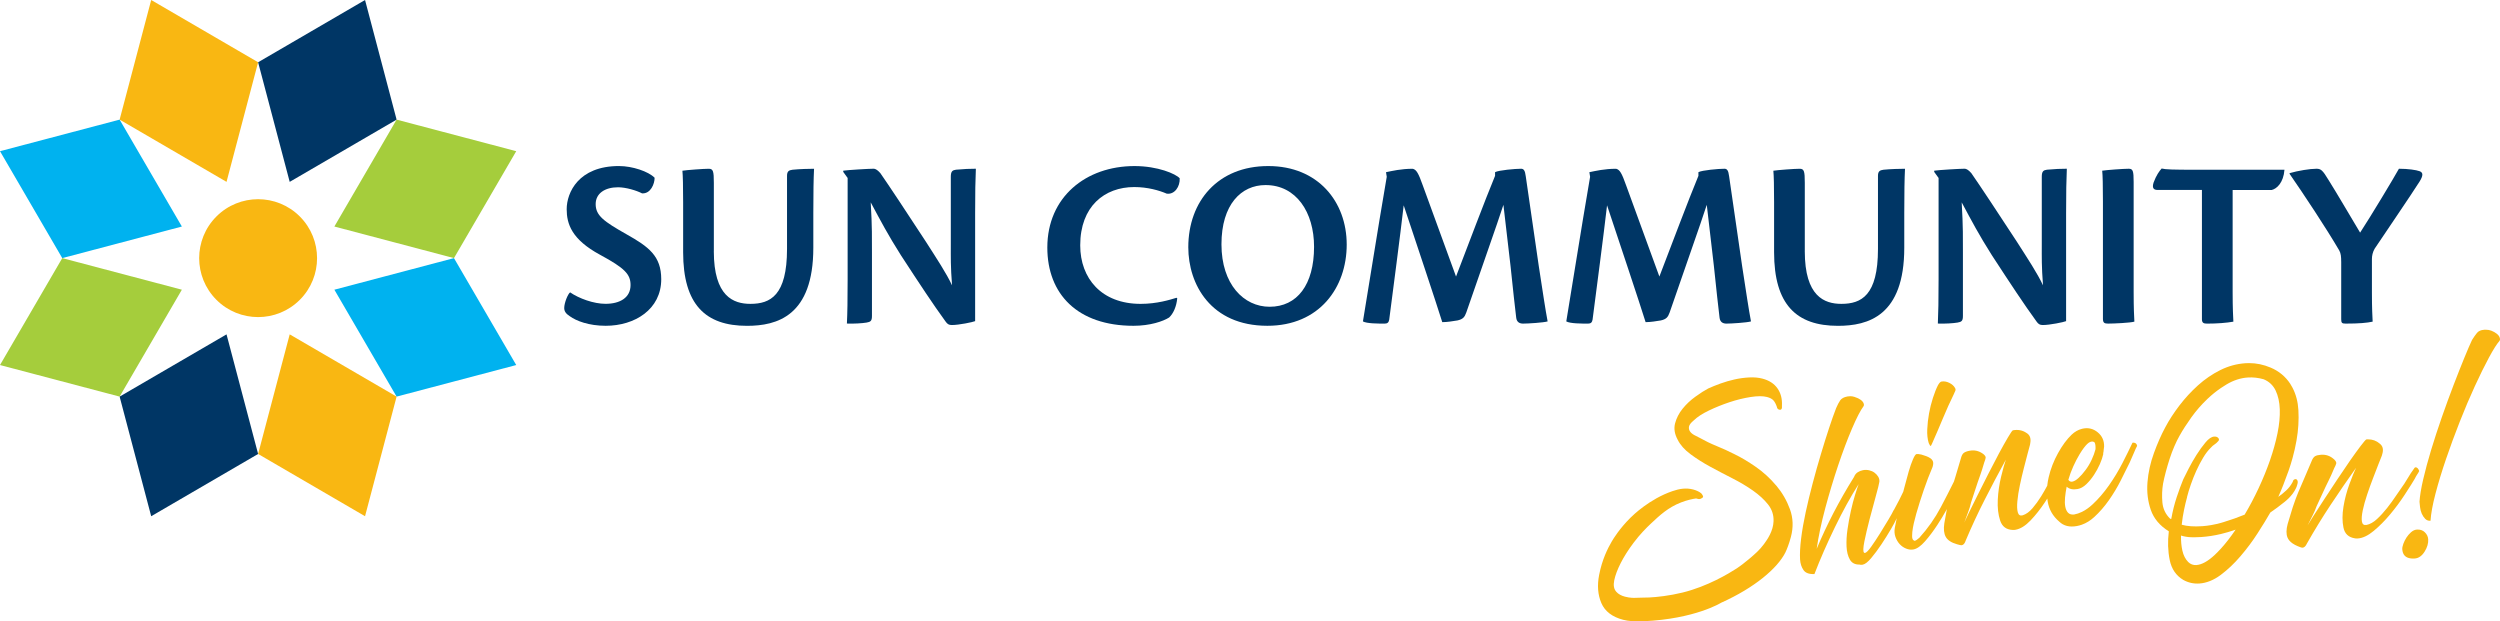
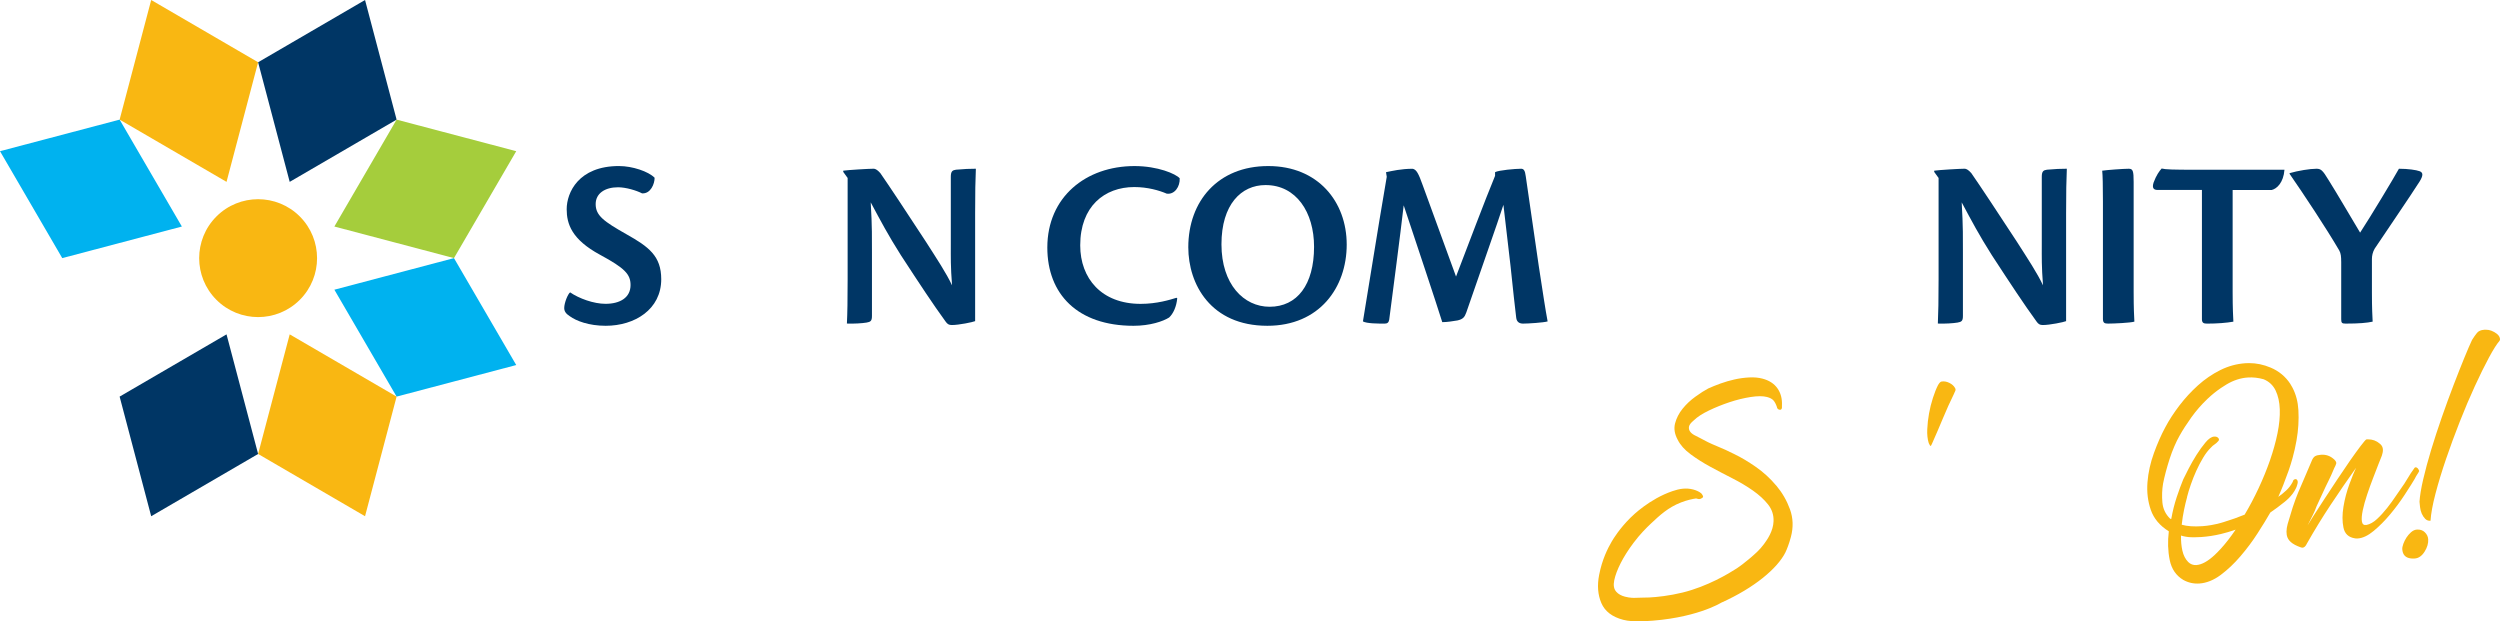
<svg xmlns="http://www.w3.org/2000/svg" id="Layer_2" viewBox="0 0 1200.63 298.41">
  <defs>
    <style>.cls-1,.cls-2{fill:#f9b712;}.cls-3,.cls-4{fill:#003665;}.cls-2,.cls-5,.cls-4,.cls-6{fill-rule:evenodd;}.cls-5{fill:#a5cd3c;}.cls-6{fill:#00b2ef;}</style>
  </defs>
  <g id="Layer_1-2">
    <g>
      <g>
        <path class="cls-3" d="M297.39,79.75c6.25,0,14.04,2.58,16.99,5.62,0,2.93-1.89,7.73-6.02,7.5-2.71-1.41-7.78-2.93-11.56-2.93-6.25,0-10.73,2.93-10.73,8.08,0,5.5,3.89,8.32,14.86,14.52,10.62,5.97,16.63,10.42,16.63,21.55,0,14.52-12.74,22.37-26.66,22.37-8.14,0-14.15-2.34-17.22-4.57-2.01-1.29-2.71-2.46-2.71-3.98,0-2.46,1.77-6.79,2.83-7.5,4.25,2.93,11.32,5.5,16.99,5.5,7.08,0,12.03-3.04,12.03-9.02,0-5.15-2.71-8.08-14.63-14.52-13.68-7.38-16.04-14.87-16.04-21.9,0-7.96,5.66-20.73,25.13-20.73h.12Z" />
-         <path class="cls-3" d="M342.81,120.63c0,21.78,9.44,25.3,17.58,25.3,9.55,0,17.58-3.98,17.58-26.35v-35.13c0-2.23,.94-2.69,2.6-2.93,3.42-.35,8.02-.47,10.38-.47-.24,4.68-.35,11.59-.35,21.32v16.63c0,32.79-17.46,37.48-31.85,37.48-19.93,0-30.67-10.19-30.67-35.37v-24.01c0-7.85-.12-12.65-.35-15.11,2.12-.35,10.26-.94,12.62-.94,2.12,0,2.48,1.05,2.48,6.79v32.79Z" />
        <path class="cls-3" d="M404.97,82.56v-.59c2.24-.35,12.39-.94,14.51-.94,1.18,0,2.12,.82,3.3,2.11,3.77,5.39,13.45,20.03,21.94,33.03,5.31,8.32,9.67,14.87,12.5,20.85-.71-9.02-.59-13.59-.59-19.44v-32.68c0-2.69,.83-3.16,2.48-3.4,3.66-.35,6.84-.47,9.55-.47-.24,5.04-.35,11.83-.35,21.55v51.65c-1.06,.47-7.78,1.87-11.21,1.87-1.42,0-2.12-.47-2.95-1.64-6.13-8.43-12.15-17.57-21.47-31.86-6.25-9.84-9.67-16.4-14.51-25.41,.71,11.83,.59,17.92,.59,23.89v30.68c0,2.46-.71,2.81-2.59,3.16-2.12,.35-5.9,.59-9.44,.47,.24-4.68,.35-11.48,.35-21.32v-48.6l-2.12-2.93Z" />
        <path class="cls-3" d="M565.37,143.23c-.35,3.98-1.89,7.38-3.89,9.25-2.95,1.87-9.2,3.98-17.1,3.98-26.89,0-41.4-15.22-41.4-37.59,0-24.24,18.52-39.12,41.87-39.12,11.21,0,19.82,3.75,21.7,5.86,.23,3.98-2.48,7.96-6.25,7.38-3.54-1.52-9.08-3.16-15.57-3.16-14.27,0-25.95,9.25-25.95,27.99,0,15.93,10.26,28.11,29.02,28.11,7.9,0,14.15-1.99,17.22-2.93l.35,.23Z" />
        <path class="cls-3" d="M609.13,79.75c23.83,0,37.63,17.1,37.63,37.71s-13.09,39-38.1,39c-27.25,0-37.98-20.03-37.98-37.71,0-22.14,14.27-39,38.34-39h.12Zm-1.41,9.13c-11.56,0-21.11,9.25-21.11,28.46s10.73,29.98,23.12,29.98c13.21,0,21.35-10.54,21.35-28.81,0-16.63-8.61-29.63-23.24-29.63h-.12Z" />
        <path class="cls-3" d="M718.01,82.68c1.77-.94,9.67-1.64,12.5-1.64,1.18,0,1.89,.7,2.24,3.63l6.25,43.1c1.89,12.3,3.18,20.96,4.25,26.59-2,.59-9.44,1.05-11.8,1.05-1.53,0-3.07-.59-3.3-2.93-.71-5.97-1.42-12.3-2.71-24.71l-3.42-29.4c-3.3,10.19-10.26,29.63-17.81,51.65-.83,2.34-1.65,3.28-4.25,3.87-2.12,.35-4.96,.82-7.31,.82-2.83-9.13-13.21-40.17-18.52-56.1-1.65,14.41-5.19,41.22-6.96,54.93-.24,1.29-.83,1.87-2.12,1.87-3.18,0-8.61,0-10.5-1.05,2.12-12.41,6.84-42.75,11.44-69.45l-.35-2.22c2.95-.59,7.2-1.64,12.86-1.64,1.77,.47,2.71,2.11,4.83,8.08l15.93,43.68c5.9-15.34,13.8-36.42,18.75-48.37v-1.76Z" />
-         <path class="cls-3" d="M815.67,82.68c1.77-.94,9.67-1.64,12.5-1.64,1.18,0,1.89,.7,2.24,3.63l6.25,43.1c1.89,12.3,3.18,20.96,4.25,26.59-2,.59-9.44,1.05-11.8,1.05-1.53,0-3.07-.59-3.3-2.93-.71-5.97-1.42-12.3-2.71-24.71l-3.42-29.4c-3.3,10.19-10.26,29.63-17.81,51.65-.83,2.34-1.65,3.28-4.25,3.87-2.12,.35-4.96,.82-7.31,.82-2.83-9.13-13.21-40.17-18.52-56.1-1.65,14.41-5.19,41.22-6.96,54.93-.24,1.29-.83,1.87-2.12,1.87-3.18,0-8.61,0-10.5-1.05,2.12-12.41,6.84-42.75,11.44-69.45l-.35-2.22c2.95-.59,7.2-1.64,12.86-1.64,1.77,.47,2.71,2.11,4.83,8.08l15.93,43.68c5.9-15.34,13.8-36.42,18.75-48.37v-1.76Z" />
-         <path class="cls-3" d="M866.75,120.63c0,21.78,9.44,25.3,17.58,25.3,9.55,0,17.57-3.98,17.57-26.35v-35.13c0-2.23,.94-2.69,2.6-2.93,3.42-.35,8.02-.47,10.38-.47-.24,4.68-.35,11.59-.35,21.32v16.63c0,32.79-17.46,37.48-31.85,37.48-19.94,0-30.67-10.19-30.67-35.37v-24.01c0-7.85-.12-12.65-.35-15.11,2.12-.35,10.26-.94,12.62-.94,2.12,0,2.48,1.05,2.48,6.79v32.79Z" />
        <path class="cls-3" d="M928.91,82.56v-.59c2.24-.35,12.39-.94,14.51-.94,1.18,0,2.12,.82,3.3,2.11,3.77,5.39,13.45,20.03,21.94,33.03,5.31,8.32,9.67,14.87,12.5,20.85-.71-9.02-.59-13.59-.59-19.44v-32.68c0-2.69,.83-3.16,2.48-3.4,3.66-.35,6.84-.47,9.55-.47-.24,5.04-.35,11.83-.35,21.55v51.65c-1.06,.47-7.79,1.87-11.21,1.87-1.41,0-2.12-.47-2.95-1.64-6.13-8.43-12.15-17.57-21.47-31.86-6.25-9.84-9.67-16.4-14.51-25.41,.71,11.83,.59,17.92,.59,23.89v30.68c0,2.46-.71,2.81-2.6,3.16-2.12,.35-5.9,.59-9.44,.47,.23-4.68,.35-11.48,.35-21.32v-48.6l-2.12-2.93Z" />
        <path class="cls-3" d="M1009.94,96.85c0-7.85-.12-12.65-.35-14.87,2.12-.35,10.26-.94,12.74-.94,2.01,0,2.36,1.05,2.36,6.32v52.7c0,8.2,.23,12.06,.35,14.41-2,.59-9.91,.94-12.62,.94-1.77,0-2.48-.35-2.48-2.34v-56.22Z" />
        <path class="cls-3" d="M1057.48,91.23h-21.23c-1.89,0-2.83-.82-2-3.51,1.3-3.51,2.71-5.5,3.89-6.79,1.89,.47,5.07,.59,16.99,.59h41.99c-.47,6.21-3.66,9.13-6.13,9.72h-18.76v48.95c0,8.08,.24,11.95,.35,14.29-3.3,.59-7.9,.94-12.62,.94-1.65,0-2.48-.35-2.48-2.11v-62.07Z" />
        <path class="cls-3" d="M1124.36,125.66c0-2.23-.12-3.98-.94-5.39-6.37-10.89-16.87-26.7-23.83-36.77v-.35c4.01-1.17,9.79-2.11,12.86-2.11,2.12,0,2.95,.58,5.9,5.5,4.13,6.56,10.03,16.75,15.1,25.18,5.07-7.73,16.4-26.59,18.64-30.68,4.37,0,8.26,.58,9.91,1.17,1.89,.7,1.65,2.23,.12,4.8-2.95,4.8-20.41,30.45-21.7,32.44-.94,1.64-1.3,3.4-1.3,4.92v16.05c0,7.96,.23,11.48,.35,14.05-2.71,.59-6.49,.94-12.98,.94-1.77,0-2.12-.35-2.12-2.11v-27.64Z" />
      </g>
      <g>
        <g>
-           <path class="cls-1" d="M1025.52,212.81c-.45-.21-.84-.28-1.18-.22-.23,.04-.33,.12-.31,.23-1.25,2.69-2.83,5.87-4.71,9.55-1.89,3.68-4.05,7.26-6.5,10.75-2.45,3.49-5.09,6.55-7.93,9.18-1.65,1.53-3.33,2.7-5.05,3.54-1.24,.6-2.5,1.02-3.78,1.26-1.26,.12-2.22-.17-2.88-.87-.65-.69-1.1-1.66-1.33-2.91-.23-1.24-.27-2.69-.11-4.36,.16-1.66,.42-3.41,.78-5.23,1.27,1.17,3.03,1.54,5.29,1.12,.69-.13,1.37-.37,2.03-.73,.74-.4,1.47-.94,2.18-1.63,1.34-1.3,2.55-2.78,3.64-4.44,1.09-1.66,2.03-3.38,2.81-5.16,.78-1.78,1.32-3.4,1.64-4.86l-.06-.34c.14-.49,.22-1,.24-1.53,.02-.53,.09-1.09,.21-1.7,.06-2.81-.94-5.08-3.02-6.8-2.07-1.72-4.4-2.34-7-1.85-.21,.04-.43,.09-.64,.14-1.79,.45-3.44,1.39-4.95,2.82-2.28,2.18-4.45,5.12-6.51,8.83-2.06,3.71-3.56,7.58-4.5,11.61-.32,1.37-.55,2.72-.69,4.06-.92,1.72-1.88,3.39-2.88,5.02-1.3,2.11-2.7,4.03-4.18,5.77-1.49,1.74-3.06,2.88-4.71,3.41-1.22,.35-2.01-.12-2.36-1.4-.36-1.27-.43-3.07-.21-5.39,.21-2.32,.61-4.87,1.2-7.67,.59-2.8,1.22-5.51,1.9-8.15,.68-2.63,1.29-5,1.84-7.09,.55-2.09,.93-3.5,1.14-4.24l.08-.54c.48-2.42-.12-4.12-1.82-5.09-1.87-1.29-4.06-1.7-6.54-1.24-.32,.18-1.1,1.32-2.34,3.42-1.25,2.1-2.67,4.64-4.28,7.63-1.61,2.99-3.31,6.25-5.1,9.79-1.79,3.55-3.5,6.93-5.12,10.15-1.62,3.22-3.02,6.05-4.2,8.49-1.18,2.44-1.94,4.04-2.26,4.8,.61-1.75,1.21-3.38,1.81-4.89,.6-1.51,1.08-3.12,1.47-4.83,.82-2.49,1.46-4.42,1.9-5.79,.45-1.37,.85-2.61,1.23-3.73,.38-1.12,.82-2.37,1.32-3.75,.5-1.38,1.11-3.3,1.82-5.77,.4-1.01,.63-1.78,.71-2.32,.08-.54-.3-1.14-1.12-1.81l-.4-.28c-1.88-1.29-3.94-1.72-6.2-1.3-1.24,.23-2.17,.58-2.78,1.04-.62,.46-1.09,1.37-1.42,2.72-1,3.45-1.86,6.36-2.59,8.71-.25,.79-.49,1.57-.72,2.34-2.04,4.12-4.14,8.21-6.29,12.28-2.81,5.31-6.25,10.21-10.32,14.7-1,.89-1.73,1.37-2.18,1.46-.11,.02-.24-.01-.37-.11-.63-.23-.94-.96-.93-2.19,0-1.23,.14-2.57,.39-4.01,.26-1.45,.58-2.85,.97-4.21,.39-1.36,.61-2.21,.66-2.58,1.07-3.7,2.26-7.48,3.59-11.35,1.32-3.86,2.72-7.51,4.19-10.94l.11-.37c.28-.99,.31-1.78,.08-2.38-.23-.6-.64-1.11-1.25-1.52-.6-.41-1.28-.75-2.03-1.02-.75-.27-1.5-.51-2.24-.73-.61-.12-1.09-.2-1.45-.25-.36-.05-.65-.05-.88-.01-.45,.08-1.03,.92-1.72,2.51-.7,1.59-1.38,3.56-2.06,5.9-.67,2.34-1.39,4.96-2.13,7.84-.16,.62-.32,1.24-.48,1.85-.56,1.18-1.19,2.46-1.88,3.84-.81,1.61-1.66,3.2-2.53,4.76l-.28,.4c-.33,.76-1.14,2.23-2.43,4.39-1.29,2.17-2.66,4.41-4.1,6.72-1.44,2.31-2.83,4.41-4.17,6.29-1.34,1.89-2.35,2.89-3.03,3.02l-.37-.11c-.56-.48-.51-2.3,.12-5.45,.64-3.15,1.47-6.69,2.49-10.62,1.02-3.93,2.02-7.65,3.01-11.16,.98-3.51,1.55-5.8,1.7-6.88,.08-.83-.1-1.62-.53-2.36-.43-.74-1.02-1.39-1.76-1.95-.75-.56-1.61-.95-2.59-1.18-.98-.23-1.97-.25-2.99-.06-.91,.17-1.75,.5-2.53,1-.78,.5-1.38,1.25-1.77,2.26-3.69,5.94-6.97,11.69-9.85,17.24-2.88,5.56-5.58,11.31-8.09,17.27,.87-6,2.25-12.53,4.15-19.6,1.9-7.07,3.96-13.9,6.18-20.51,2.22-6.6,4.43-12.47,6.63-17.61,2.2-5.14,4.04-8.72,5.54-10.75,.28-.4,.27-.93-.03-1.57-.3-.65-.84-1.22-1.63-1.71-.79-.49-1.72-.91-2.77-1.24-.64-.2-1.3-.3-1.97-.3-.43,0-.86,.04-1.3,.12h0c-1.69,.31-2.86,.94-3.5,1.88-.64,.94-1.29,2.17-1.94,3.69-1.03,2.64-2.18,5.89-3.45,9.75-1.27,3.86-2.57,8.01-3.9,12.46-1.34,4.45-2.64,9.07-3.91,13.86-1.27,4.79-2.39,9.44-3.37,13.94-.98,4.5-1.71,8.73-2.2,12.67-.49,3.95-.66,7.31-.5,10.08,.13,1.96,.68,3.64,1.64,5.04,.96,1.4,2.71,2.04,5.26,1.91,2.76-7.17,6.04-14.67,9.84-22.5,3.8-7.83,7.6-14.73,11.4-20.69-.4,1.01-.96,2.69-1.69,5.04-.73,2.36-1.42,4.96-2.05,7.82-.64,2.86-1.17,5.8-1.61,8.8-.44,3-.59,5.78-.47,8.32,.12,2.55,.66,4.64,1.6,6.27,.95,1.64,2.47,2.43,4.56,2.39,.25,.07,.49,.12,.73,.13,.24,.02,.52,0,.86-.07,1.13-.21,2.51-1.28,4.13-3.22,1.62-1.94,3.26-4.14,4.9-6.6,1.64-2.46,3.15-4.88,4.53-7.24,1.37-2.36,2.3-4.11,2.79-5.25v-.02c-.02,.16-.06,.32-.09,.48-.45,2.01-.72,3.37-.82,4.1-.29,1.57-.19,3.04,.29,4.41,.49,1.37,1.17,2.53,2.05,3.48,.88,.95,1.91,1.66,3.11,2.14,1.2,.48,2.36,.61,3.49,.4,1.7-.31,3.55-1.62,5.58-3.93,2.02-2.3,3.99-4.92,5.9-7.84,1.66-2.54,3.19-5.08,4.58-7.61-.38,1.95-.79,4.22-1.23,6.81-.42,2.77-.19,4.94,.69,6.53,.88,1.59,2.67,2.77,5.39,3.55,.49,.14,.95,.26,1.38,.36,.43,.1,.75,.12,.98,.08,.79-.15,1.41-.9,1.85-2.27,2.84-6.72,5.88-13.27,9.14-19.65,3.25-6.39,6.62-12.76,10.11-19.13-.61,1.75-1.36,4.46-2.26,8.13-.89,3.67-1.43,7.39-1.61,11.16-.18,3.77,.2,7.09,1.15,9.95,.94,2.86,2.94,4.36,6,4.49,.36,.05,.82,.02,1.39-.08,2.37-.44,4.78-1.94,7.22-4.5,2.44-2.56,4.76-5.5,6.95-8.82,.36-.55,.72-1.11,1.07-1.66,.06,.51,.13,1.01,.21,1.51,.65,3.79,2.49,6.98,5.54,9.57,2.13,2.06,4.95,2.76,8.45,2.11,.82-.15,1.62-.37,2.41-.65,2.13-.76,4.12-2,5.98-3.71,2.54-2.34,4.88-5.02,7-8.04,2.12-3.02,4.02-6.18,5.69-9.47,1.67-3.29,3.09-6.15,4.27-8.59,.83-1.79,1.53-3.38,2.09-4.77,.56-1.39,1.06-2.47,1.5-3.26-.13-.68-.42-1.12-.86-1.33Zm-32.2,17.63c.64-2.22,1.43-4.38,2.39-6.49,.95-2.1,1.94-4.01,2.97-5.72,.4-.66,.79-1.27,1.17-1.85,.61-.91,1.22-1.7,1.81-2.39,.96-1.11,1.84-1.74,2.63-1.89,.68-.13,1.23,0,1.65,.39,.35,.63,.5,1.72,.43,3.25-.4,1.59-1.03,3.29-1.86,5.08-.83,1.79-1.81,3.43-2.94,4.93-.57,.76-1.15,1.47-1.71,2.11-.54,.61-1.08,1.17-1.62,1.66-1.09,1.02-2.09,1.61-3,1.78-.13,.03-.26,.04-.39,.04-.61,0-1.12-.3-1.53-.91h0Z" />
          <path class="cls-1" d="M853.01,233.17c-2.88-3.44-6.15-6.43-9.81-8.97-3.66-2.55-7.08-4.58-10.26-6.1-2.79-1.42-5.61-2.71-8.47-3.87-2.86-1.16-5.66-2.52-8.42-4.07-.74-.33-1.56-.76-2.46-1.26-.9-.51-1.57-1.1-2.01-1.77-.44-.67-.59-1.42-.43-2.28,.16-.86,.93-1.85,2.33-3,1.67-1.62,4.07-3.19,7.22-4.7,3.15-1.51,6.45-2.84,9.92-4,3.47-1.15,6.85-1.98,10.15-2.49,3.3-.51,5.91-.51,7.84,0,1.42,.37,2.44,.92,3.08,1.63,.64,.72,1.19,1.76,1.66,3.12,.09,.71,.46,1.15,1.1,1.32,1.03,.27,1.47-.37,1.33-1.92,.17-3.26-.55-6.02-2.15-8.3-1.6-2.28-4.01-3.84-7.23-4.68-1.93-.51-4.08-.69-6.45-.56-2.37,.13-4.69,.45-6.96,.96-2.26,.51-4.5,1.16-6.7,1.95-2.2,.8-4.16,1.59-5.88,2.37-1.75,.92-3.82,2.23-6.19,3.95-2.38,1.72-4.43,3.65-6.17,5.81-1.73,2.16-2.93,4.49-3.59,7-.66,2.51-.24,5.13,1.24,7.86,1.26,2.53,3.33,4.86,6.21,6.99,2.88,2.13,6.03,4.13,9.46,5.99,3.43,1.86,6.97,3.72,10.61,5.57,3.64,1.85,6.94,3.81,9.9,5.9,2.96,2.08,5.37,4.3,7.23,6.65,1.86,2.34,2.74,5.01,2.64,8.02-.16,4.78-2.98,8.79-4.51,10.88-2.17,2.98-4.36,4.84-7.31,7.34-2.24,1.91-4.24,3.36-5.71,4.37-3.9,2.52-14.07,8.72-26.2,11.7-6.28,1.54-12.41,2.19-15.99,2.36-2.89,.14-4.72,.03-6.42,.16-.68,.05-2.73,.11-5.22-.55-1.8-.47-3.18-1.25-4.13-2.32-1.18-1.27-1.52-3.12-1.02-5.53,.5-2.42,1.53-5.17,3.1-8.27,1.57-3.09,3.63-6.34,6.17-9.73,3.14-4.18,6.18-7.21,8.2-9.11,4.43-4.16,8.36-7.86,14.62-10.3,2.93-1.14,5.5-1.66,7.21-1.92l.97,.25c.52,.14,1.02,.06,1.5-.22,.78-.35,1.06-.75,.84-1.23-.22-.47-.49-.88-.81-1.24-1.02-.82-2.31-1.43-3.85-1.84-3.48-.91-6.68-.37-10,.78-10.94,3.75-18.97,11.59-20.17,12.79-5.22,5.19-8.1,9.92-8.95,11.36-1.98,3.36-4.64,8.69-6.07,16.04-1,5.1-.64,9.63,1.07,13.59,1.71,3.96,5.21,6.63,10.48,8.01,2.45,.64,5.68,.87,9.72,.7,24.81-1.09,37.31-8.89,37.31-8.89,16.17-7.25,27.08-16.6,30.87-24.17,.71-1.49,1.74-4.02,2.65-7.47,1.22-4.63,1.07-9.04-.45-13.22-1.51-4.18-3.71-7.99-6.59-11.43Z" />
          <path class="cls-1" d="M1200.5,162.17c-.22-.68-.69-1.3-1.42-1.89-.73-.58-1.6-1.07-2.6-1.46-.82-.32-1.73-.48-2.73-.48-.22,0-.44,0-.67,.02-1.61,.11-2.78,.62-3.52,1.54-.74,.91-1.53,2.03-2.36,3.36-.9,1.91-2.15,4.78-3.72,8.63-1.58,3.85-3.29,8.2-5.15,13.04-1.86,4.85-3.72,9.95-5.6,15.32-1.87,5.37-3.59,10.6-5.14,15.72-1.55,5.11-2.83,9.86-3.85,14.25-1.02,4.39-1.61,7.97-1.77,10.74,.05,.69,.14,1.57,.27,2.66,.13,1.08,.4,2.1,.81,3.05,.41,.95,.96,1.77,1.64,2.48,.68,.7,1.54,1.02,2.57,.95,.22-3.47,1.02-7.81,2.39-13.03,1.37-5.21,3.06-10.77,5.07-16.66,2.01-5.89,4.22-11.88,6.62-17.98,2.4-6.09,4.8-11.75,7.21-16.98,2.4-5.23,4.65-9.79,6.74-13.67,2.09-3.88,3.78-6.56,5.06-8.03,.32-.37,.37-.89,.15-1.56Z" />
          <path class="cls-1" d="M1161.13,254.32c-.16,0-.32,0-.48,.02h0c-.91,.06-1.81,.47-2.68,1.22-.07,.06-.14,.12-.2,.18-.78,.71-1.46,1.5-2.04,2.39-.62,.96-1.13,1.98-1.52,3.04-.38,1.06-.56,1.94-.51,2.62,.18,2.61,1.53,4.07,4.06,4.39,.58,.07,1.23,.08,1.94,.04,1.83-.13,3.4-1.21,4.7-3.26,1.3-2.05,1.88-4.04,1.75-5.99-.09-1.26-.62-2.37-1.61-3.34-.89-.87-2.02-1.31-3.41-1.31Z" />
          <path class="cls-1" d="M1101,237.18c.67-.89,1.22-1.82,1.67-2.77,.21-.36,.45-1.07,.72-2.12,.27-1.06,.05-1.79-.67-2.2l-.34,.02c-.69,.05-1.12,.48-1.29,1.3l-.08,.15c-.8,1.49-1.78,2.77-2.93,3.86-1.19,1.12-2.5,2.19-3.93,3.2,1.6-3.56,3.24-7.73,4.93-12.51,.71-2.03,1.36-4.07,1.92-6.13,.77-2.79,1.41-5.61,1.91-8.47,.87-4.95,1.17-9.8,.9-14.56-.22-3.96-1.16-7.53-2.81-10.72-.33-.64-.69-1.27-1.08-1.88-2.31-3.52-5.46-6.13-9.43-7.81-3.4-1.44-6.85-2.16-10.36-2.16-.59,0-1.19,.02-1.78,.06-4.1,.28-8.01,1.33-11.73,3.14-.13,.06-.26,.13-.39,.19-3.84,1.93-7.38,4.36-10.64,7.29-3.25,2.93-6.22,6.15-8.92,9.68-2.69,3.52-4.96,7.02-6.79,10.48-1.94,3.59-3.76,7.71-5.45,12.37-1.7,4.66-2.73,9.34-3.1,14.02-.37,4.69,.16,9.11,1.6,13.27,1.44,4.16,4.32,7.59,8.65,10.28-.59,4.87-.45,9.47,.43,13.78,.87,4.31,3.05,7.5,6.53,9.57,2.39,1.33,4.96,1.9,7.71,1.72,3.44-.24,6.82-1.59,10.17-4.06l.19-.14c3.27-2.45,6.39-5.41,9.37-8.89,3.04-3.54,5.78-7.21,8.22-11.01,2.44-3.79,4.49-7.13,6.13-10,2.09-1.41,4.39-3.12,6.9-5.13,1.5-1.21,2.75-2.48,3.75-3.81Zm-34.38,26.26c-.98,1.08-1.96,2.08-2.93,3-3.3,3.1-6.27,4.75-8.9,4.93-1.49,.1-2.79-.38-3.9-1.46-1.36-1.4-2.29-3.21-2.79-5.42-.5-2.21-.72-4.64-.67-7.29,1.53,.47,3.1,.74,4.72,.8,.56,.02,1.12,.03,1.69,.03,1.08,0,2.19-.04,3.31-.12,3.12-.21,6.28-.7,9.48-1.46,2.32-.55,4.66-1.25,7.03-2.09-2.35,3.49-4.7,6.51-7.03,9.08Zm23.56-42.41c-1.54,4.42-3.36,8.89-5.47,13.41-2.11,4.52-4.35,8.76-6.72,12.72-3.02,1.24-6.34,2.42-9.94,3.53-.48,.15-.95,.29-1.42,.42-3.1,.86-6.09,1.39-8.97,1.59-4.01,.28-7.31,.04-9.89-.7,.28-2.55,.66-4.97,1.14-7.24,.47-2.28,.94-4.23,1.41-5.88v-.17c.44-1.76,1.05-3.76,1.82-5.99,.77-2.24,1.65-4.46,2.65-6.66,1-2.2,2.09-4.29,3.28-6.27,1.19-1.98,2.43-3.59,3.73-4.83,.53-.61,1.1-1.11,1.71-1.5,.6-.38,1.17-.88,1.71-1.5,.54-.5,.59-1.02,.15-1.57-.44-.54-1.12-.78-2.04-.72-1.26,.09-2.64,1.02-4.12,2.79-1.49,1.77-2.94,3.77-4.34,6-1.4,2.23-2.69,4.47-3.85,6.74-1.17,2.27-2,3.93-2.51,5.01-.99,2.37-2.03,5.21-3.13,8.5-1.1,3.3-1.98,6.81-2.64,10.54l-.53-.14c-2.22-2.15-3.46-4.77-3.73-7.86-.27-3.09-.16-6.09,.33-9,.34-1.75,.78-3.65,1.33-5.7,.55-2.05,1.16-4.11,1.82-6.17,.66-2.06,1.42-4.07,2.26-6.02,.84-1.96,1.68-3.65,2.5-5.09,1.54-2.75,3.43-5.7,5.69-8.85,2.26-3.15,4.82-6.09,7.68-8.81,2.05-1.96,4.23-3.72,6.52-5.28,.9-.61,1.82-1.2,2.75-1.75,3.32-1.96,6.7-3.05,10.13-3.28,2.52-.17,5.07,.11,7.65,.85,2.6,1.09,4.51,2.88,5.72,5.39,1.21,2.51,1.87,5.51,2,9.01,.12,3.5-.24,7.36-1.1,11.56-.86,4.2-2.07,8.51-3.6,12.94Z" />
          <path class="cls-1" d="M1157.76,233.1c.74-1.18,1.38-2.23,1.91-3.13,.4-.83,.81-1.55,1.23-2.16,.42-.6,.73-1.14,.92-1.62-.43-1.24-1.05-1.83-1.85-1.77l-.33,.2c-.21,.25-.76,1.03-1.65,2.36l-.24,.36c-.83,1.26-1.76,2.76-2.79,4.51l-.16,.18c0,.12-.04,.24-.15,.36l-.16,.18c-1.05,1.45-2.28,3.24-3.69,5.35-1.41,2.11-2.88,4.14-4.42,6.09-1.54,1.95-3.14,3.7-4.82,5.25-1.68,1.56-3.37,2.51-5.07,2.85-1.25,.2-1.98-.35-2.18-1.66-.21-1.31-.07-3.1,.41-5.38,.48-2.28,1.17-4.77,2.08-7.48,.91-2.71,1.85-5.33,2.83-7.88,.97-2.54,1.85-4.82,2.64-6.83,.78-2.01,1.32-3.37,1.62-4.08l.14-.53c.76-2.35,.35-4.11-1.23-5.27-1.54-1.34-3.4-2.01-5.58-2.01-.25,0-.51,0-.77,.03h0c-.33,.14-1.24,1.18-2.72,3.12-1.48,1.95-3.19,4.31-5.13,7.09-1.94,2.78-4,5.83-6.19,9.14-2.19,3.32-4.28,6.48-6.25,9.49-1.98,3.01-3.7,5.66-5.15,7.95-1.46,2.29-2.39,3.79-2.8,4.51,.81-1.66,1.59-3.22,2.36-4.65,.76-1.43,1.43-2.97,2.01-4.63,1.1-2.38,1.95-4.22,2.56-5.53,.6-1.31,1.15-2.5,1.65-3.57,.5-1.07,1.08-2.26,1.74-3.57,.66-1.31,1.48-3.15,2.47-5.52,.51-.96,.83-1.7,.97-2.22,.14-.53-.17-1.17-.91-1.92l-.37-.32c-1.71-1.49-3.72-2.16-6.01-2-1.26,.09-2.22,.32-2.89,.72-.66,.39-1.24,1.24-1.72,2.54-1.39,3.32-2.58,6.11-3.57,8.36-1,2.26-1.92,4.39-2.75,6.4-.84,2.02-1.64,4.17-2.41,6.47-.11,.34-.23,.69-.35,1.05-.68,2.11-1.46,4.67-2.33,7.68-.73,2.7-.76,4.89-.07,6.56,.43,1.04,1.23,1.97,2.4,2.79,.71,.5,1.56,.95,2.55,1.36,.47,.2,.91,.37,1.33,.51,.41,.14,.73,.21,.96,.19,.8-.06,1.5-.73,2.1-2.04,3.59-6.35,7.37-12.51,11.33-18.48,3.96-5.97,8.04-11.92,12.24-17.85-.81,1.67-1.87,4.27-3.17,7.81-1.31,3.54-2.27,7.18-2.88,10.9-.61,3.73-.61,7.06,0,10.01,.6,2.95,2.42,4.67,5.45,5.15,.35,.09,.81,.12,1.39,.08,2.41-.16,4.97-1.38,7.69-3.64,2.72-2.26,5.36-4.91,7.91-7.96,2.55-3.05,4.87-6.18,6.95-9.37,1.1-1.69,2.07-3.2,2.91-4.54Z" />
        </g>
        <path class="cls-1" d="M938.49,188.95c-1.95,3.98-3.75,7.97-5.4,11.95-1.65,3.99-3.39,8.02-5.2,12.09-.33,.76-.55,1.15-.66,1.17-.23,.04-.55-.42-.96-1.4-.58-1.88-.82-4.08-.7-6.61,.11-2.53,.4-5.07,.86-7.61,.46-2.54,1.08-5.02,1.86-7.44,.78-2.42,1.59-4.47,2.45-6.15,.62-1.05,1.16-1.62,1.61-1.7,1.24-.23,2.5-.03,3.79,.61,1.29,.64,2.19,1.43,2.72,2.38,.33,.52,.39,1.01,.18,1.46-.21,.45-.4,.86-.56,1.24h0Z" />
      </g>
      <g>
        <circle class="cls-1" cx="123.96" cy="123.97" r="28.31" transform="translate(-51.35 123.97) rotate(-45)" />
        <polygon class="cls-2" points="72.61 0 123.96 29.9 108.79 87.34 57.45 57.45 72.61 0" />
        <polygon class="cls-4" points="175.31 0 190.47 57.45 139.13 87.34 123.96 29.9 175.31 0" />
        <polygon class="cls-2" points="175.31 247.92 190.47 190.47 139.13 160.58 123.96 218.02 175.31 247.92" />
        <polygon class="cls-4" points="72.61 247.92 57.45 190.47 108.79 160.58 123.96 218.02 72.61 247.92" />
        <polygon class="cls-5" points="160.58 108.79 190.47 57.45 247.92 72.61 218.02 123.96 160.58 108.79" />
        <polygon class="cls-6" points="160.58 139.13 190.47 190.47 247.92 175.31 218.02 123.96 160.58 139.13" />
        <polygon class="cls-6" points="0 72.61 57.45 57.45 87.34 108.79 29.9 123.96 0 72.61" />
-         <polygon class="cls-5" points="0 175.31 57.45 190.47 87.34 139.13 29.9 123.96 0 175.31" />
      </g>
    </g>
  </g>
</svg>